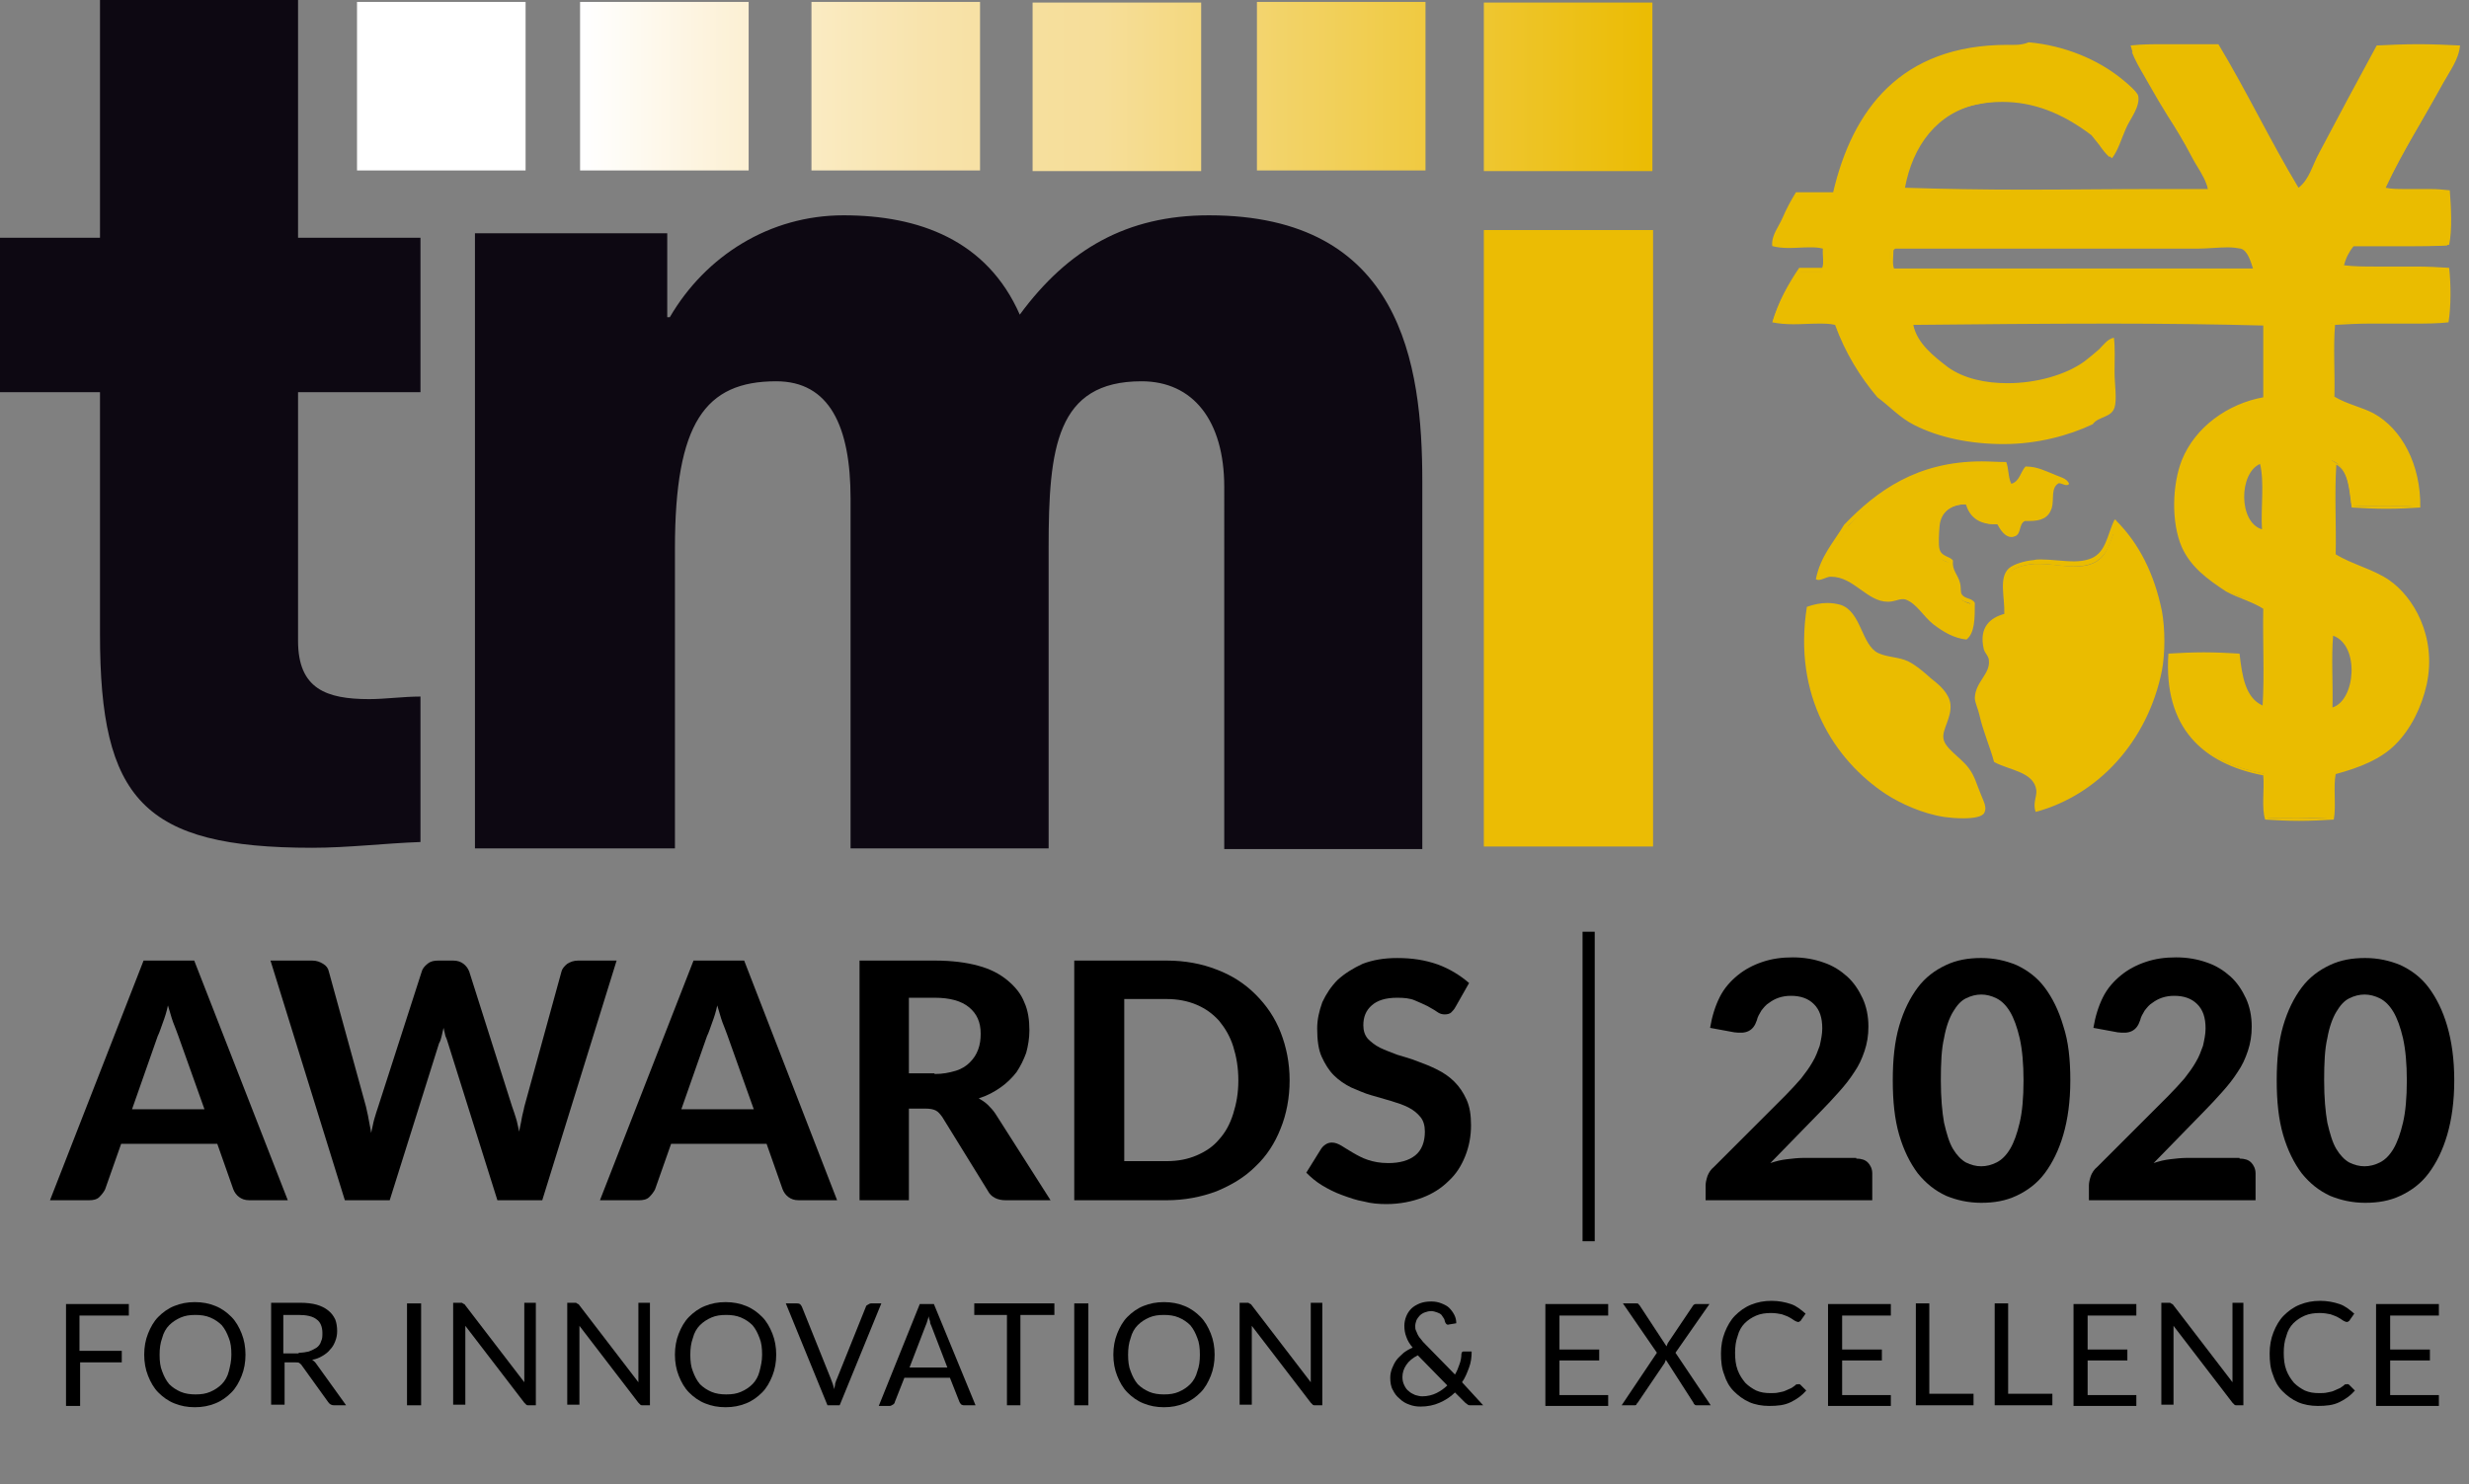
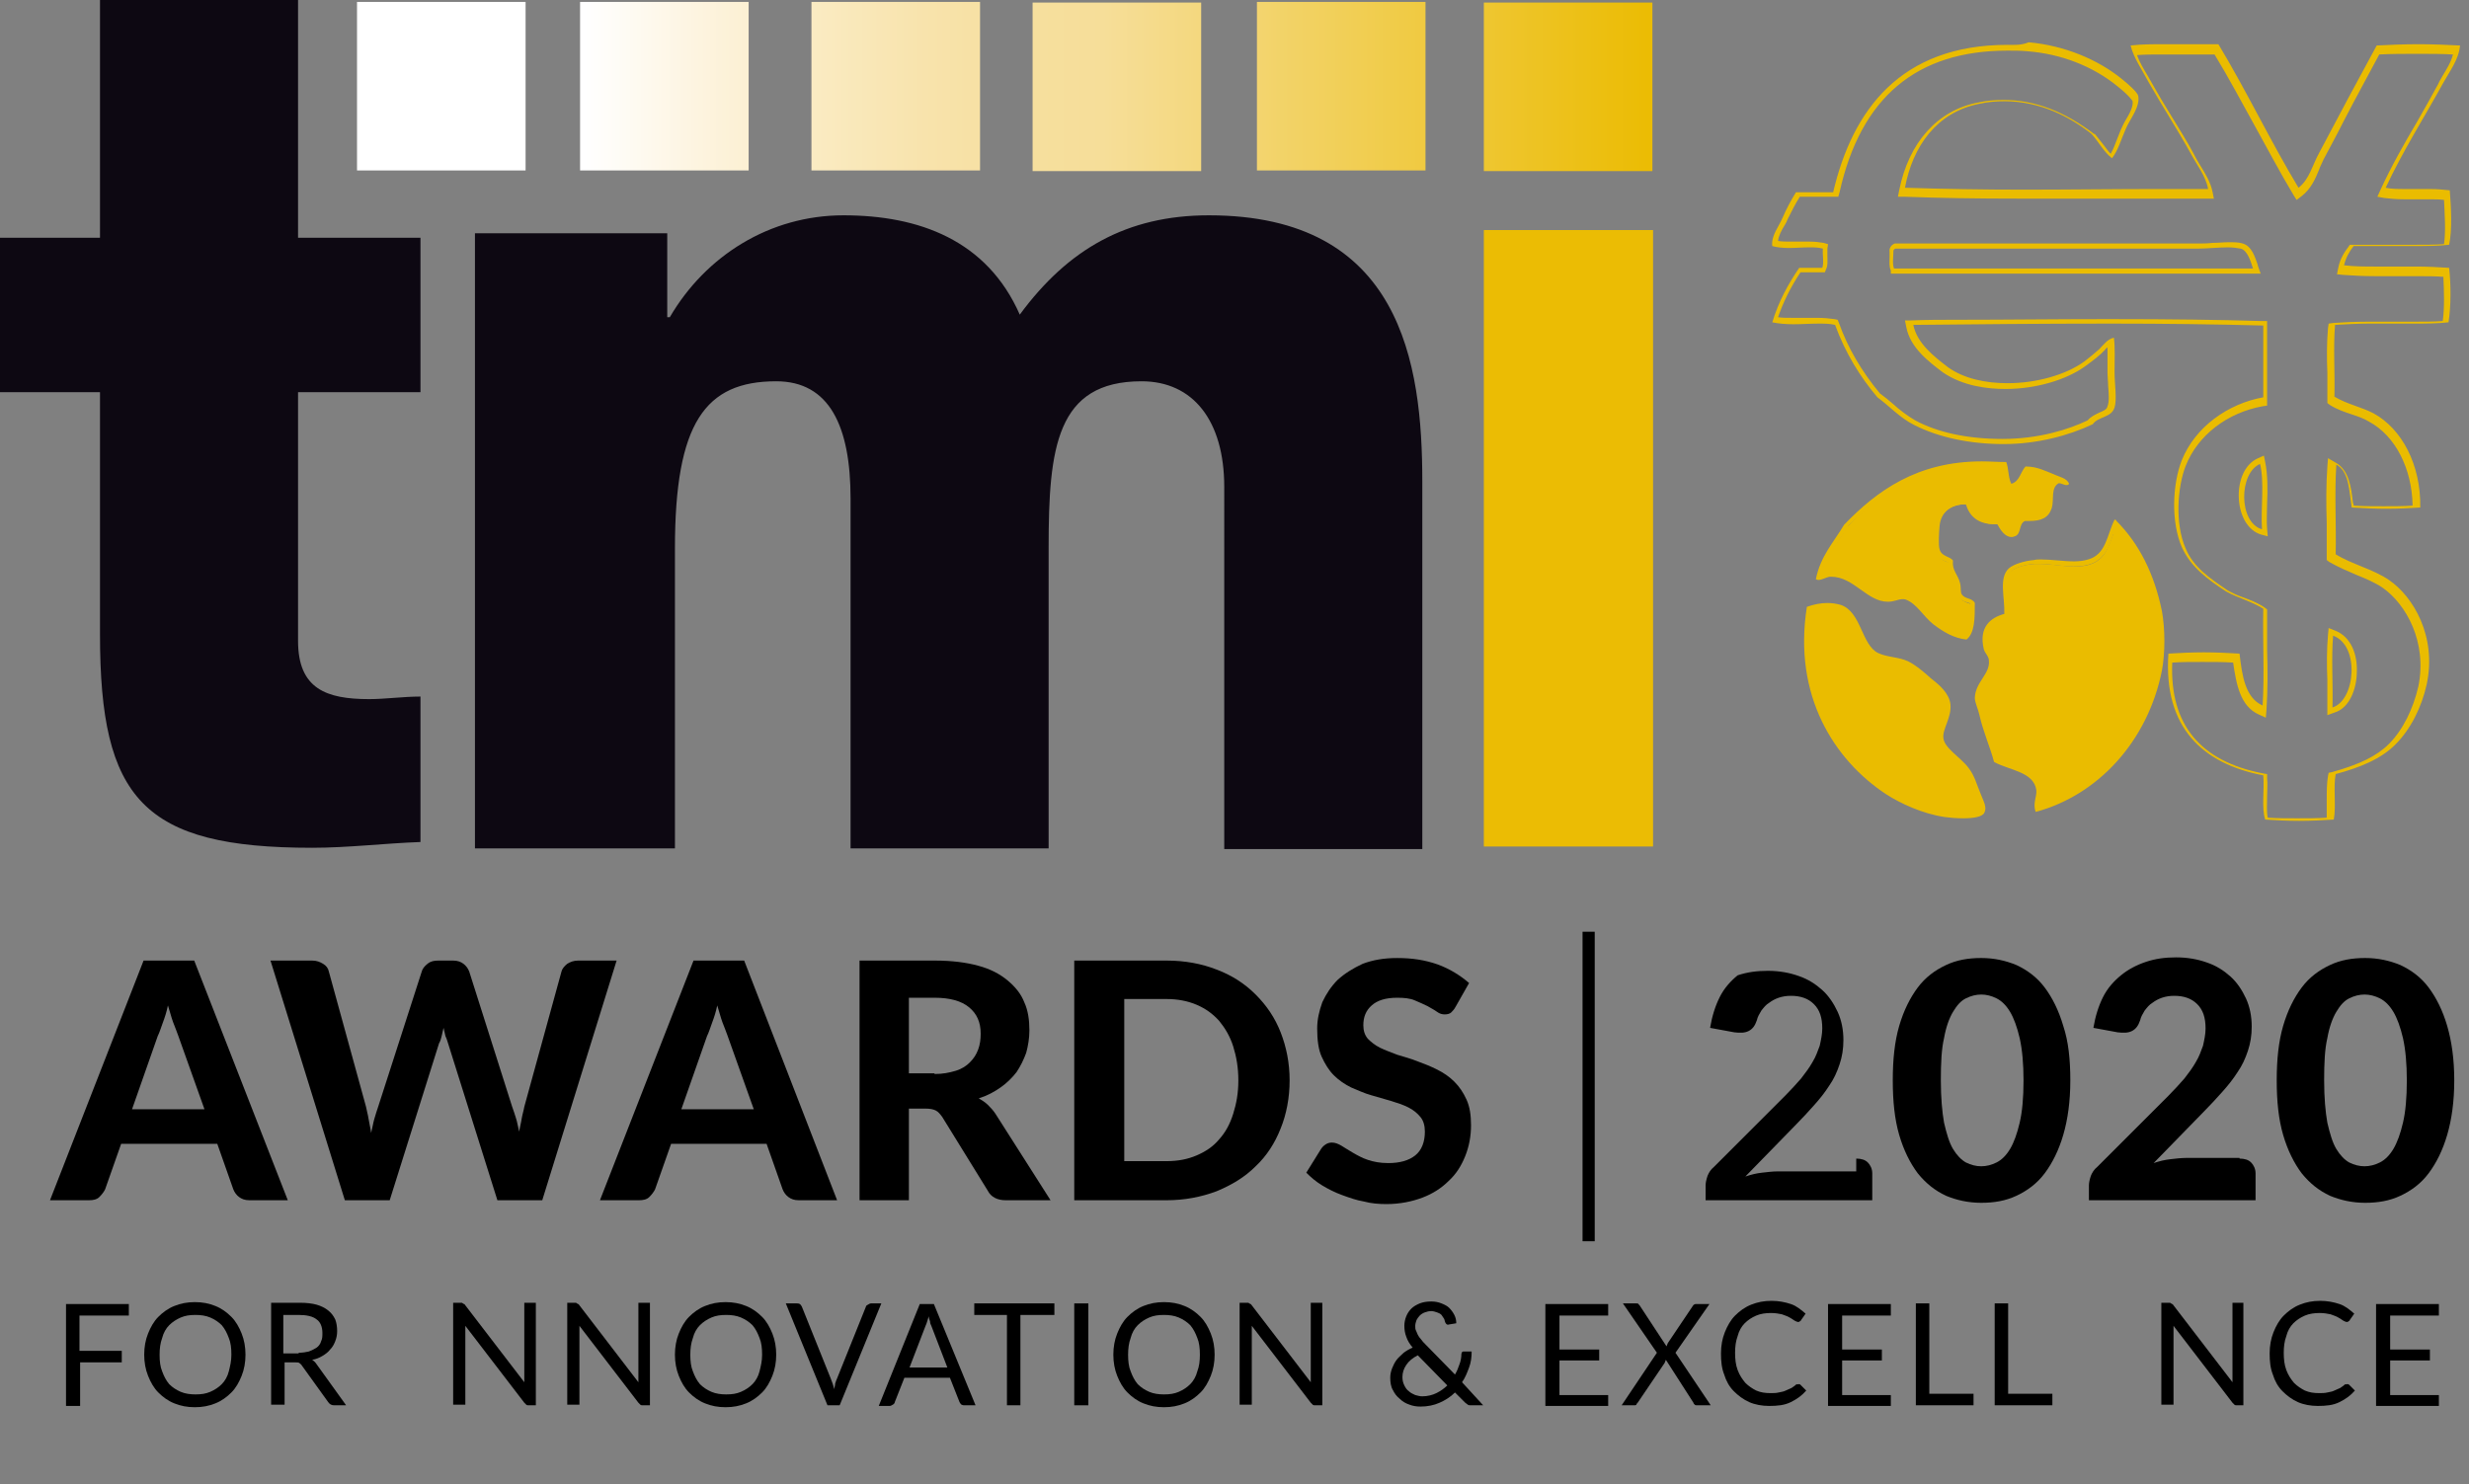
<svg xmlns="http://www.w3.org/2000/svg" version="1.1" id="Layer_1" x="0px" y="0px" viewBox="0 0 385.2 231.6" style="enable-background:new 0 0 385.2 231.6;" xml:space="preserve">
  <rect x="0" y="0" width="385.2" height="231.6" fill="#808080" stroke="none" />
  <style type="text/css">
	.st0{fill:#0D0812;}
	.st1{fill:#EBBC04;}
	.st2{fill:url(#SVGID_1_);}
	.st3{fill:url(#SVGID_2_);}
	.st4{fill:url(#SVGID_3_);}
	.st5{fill:url(#SVGID_4_);}
	.st6{fill:url(#SVGID_5_);}
	.st7{fill:#FFFFFF;}
	.st8{fill:#EABC00;}
</style>
  <g>
    <g>
      <path class="st0" d="M74.1,36.4h30v13.1h0.4c5.6-9.6,15.6-15.9,27.1-15.9c11.8,0,22.4,3.9,27.5,15.5c7.5-10.2,16.7-15.5,29.5-15.5    c30,0,33.3,23.1,33.3,41.5v57.4h-30.9V76c0-10.4-4.9-16.5-12.9-16.5c-13.3,0-14.5,10.4-14.5,25.9v47h-30.9V77.8    c0-11.3-3.3-18.3-11.6-18.3c-11.1,0-15.8,6.5-15.8,26.1v46.8H74.1V36.4z" />
      <g>
        <rect x="231.5" y="35.9" class="st1" width="26.4" height="96.2" />
      </g>
      <g>
        <g>
          <linearGradient id="SVGID_1_" gradientUnits="userSpaceOnUse" x1="541.264" y1="13.28" x2="607.922" y2="13.28" gradientTransform="matrix(2.5 0 0 2.5 -1262.865 -19.688)">
            <stop offset="5.650000e-03" style="stop-color:#FFFFFF" />
            <stop offset="0.11" style="stop-color:#FDF4E0" />
            <stop offset="0.22" style="stop-color:#FAEBC2" />
            <stop offset="0.324" style="stop-color:#F8E3AC" />
            <stop offset="0.417" style="stop-color:#F6DF9E" />
            <stop offset="0.491" style="stop-color:#F6DE99" />
            <stop offset="1" style="stop-color:#EBBC04" />
          </linearGradient>
          <rect x="196.1" y="0.3" class="st2" width="26.3" height="26.3" />
        </g>
        <g>
          <linearGradient id="SVGID_2_" gradientUnits="userSpaceOnUse" x1="541.264" y1="13.307" x2="607.923" y2="13.307" gradientTransform="matrix(2.5 0 0 2.5 -1262.865 -19.688)">
            <stop offset="5.650000e-03" style="stop-color:#FFFFFF" />
            <stop offset="0.11" style="stop-color:#FDF4E0" />
            <stop offset="0.22" style="stop-color:#FAEBC2" />
            <stop offset="0.324" style="stop-color:#F8E3AC" />
            <stop offset="0.417" style="stop-color:#F6DF9E" />
            <stop offset="0.491" style="stop-color:#F6DE99" />
            <stop offset="1" style="stop-color:#EBBC04" />
          </linearGradient>
          <rect x="161.1" y="0.4" class="st3" width="26.3" height="26.3" />
        </g>
        <g>
          <linearGradient id="SVGID_3_" gradientUnits="userSpaceOnUse" x1="541.264" y1="13.307" x2="607.923" y2="13.307" gradientTransform="matrix(2.5 0 0 2.5 -1262.865 -19.688)">
            <stop offset="5.650000e-03" style="stop-color:#FFFFFF" />
            <stop offset="0.11" style="stop-color:#FDF4E0" />
            <stop offset="0.22" style="stop-color:#FAEBC2" />
            <stop offset="0.324" style="stop-color:#F8E3AC" />
            <stop offset="0.417" style="stop-color:#F6DF9E" />
            <stop offset="0.491" style="stop-color:#F6DE99" />
            <stop offset="1" style="stop-color:#EBBC04" />
          </linearGradient>
          <rect x="231.5" y="0.4" class="st4" width="26.3" height="26.3" />
        </g>
        <g>
          <linearGradient id="SVGID_4_" gradientUnits="userSpaceOnUse" x1="541.264" y1="13.283" x2="607.923" y2="13.283" gradientTransform="matrix(2.5 0 0 2.5 -1262.865 -19.688)">
            <stop offset="5.650000e-03" style="stop-color:#FFFFFF" />
            <stop offset="0.11" style="stop-color:#FDF4E0" />
            <stop offset="0.22" style="stop-color:#FAEBC2" />
            <stop offset="0.324" style="stop-color:#F8E3AC" />
            <stop offset="0.417" style="stop-color:#F6DF9E" />
            <stop offset="0.491" style="stop-color:#F6DE99" />
            <stop offset="1" style="stop-color:#EBBC04" />
          </linearGradient>
          <rect x="126.6" y="0.3" class="st5" width="26.3" height="26.3" />
        </g>
        <g>
          <linearGradient id="SVGID_5_" gradientUnits="userSpaceOnUse" x1="541.265" y1="13.283" x2="607.923" y2="13.283" gradientTransform="matrix(2.5 0 0 2.5 -1262.865 -19.688)">
            <stop offset="5.650000e-03" style="stop-color:#FFFFFF" />
            <stop offset="0.11" style="stop-color:#FDF4E0" />
            <stop offset="0.22" style="stop-color:#FAEBC2" />
            <stop offset="0.324" style="stop-color:#F8E3AC" />
            <stop offset="0.417" style="stop-color:#F6DF9E" />
            <stop offset="0.491" style="stop-color:#F6DE99" />
            <stop offset="1" style="stop-color:#EBBC04" />
          </linearGradient>
          <rect x="90.5" y="0.3" class="st6" width="26.3" height="26.3" />
        </g>
      </g>
      <g>
        <rect x="55.7" y="0.3" class="st7" width="26.3" height="26.3" />
      </g>
      <path class="st0" d="M65.6,61.2H46.5V100c0,7.5,4.4,9.1,11.1,9.1c2.5,0,5.3-0.4,8-0.4v22.7c-5.6,0.2-11.3,0.9-16.9,0.9    c-26.4,0-33.1-7.6-33.1-33.3V61.2H0V37.1h15.6V0h30.9v37.1h19.1V61.2z" />
    </g>
    <g>
      <path d="M44.9,187.3h-6c-0.7,0-1.2-0.2-1.6-0.5c-0.4-0.3-0.7-0.7-0.9-1.2l-2.5-7.1H18.9l-2.5,7.1c-0.2,0.4-0.5,0.8-0.9,1.2    c-0.4,0.4-1,0.5-1.6,0.5H7.8l14.6-37.4h7.9L44.9,187.3z M31.9,173.1l-4.1-11.5c-0.2-0.6-0.5-1.3-0.8-2.1c-0.3-0.8-0.5-1.7-0.8-2.6    c-0.2,1-0.5,1.9-0.8,2.7c-0.3,0.8-0.5,1.5-0.8,2.1l-4,11.4H31.9z" />
      <path d="M96.2,149.9l-11.6,37.4h-7l-7.7-24.5c-0.1-0.3-0.2-0.7-0.4-1.1c-0.1-0.4-0.2-0.9-0.3-1.3c-0.1,0.5-0.2,0.9-0.3,1.3    c-0.1,0.4-0.2,0.8-0.4,1.1l-7.7,24.5h-7l-11.6-37.4h6.5c0.7,0,1.2,0.2,1.7,0.5c0.5,0.3,0.8,0.7,0.9,1.2l5.8,21.1    c0.1,0.6,0.3,1.2,0.4,1.9c0.1,0.7,0.3,1.4,0.4,2.2c0.2-0.8,0.3-1.5,0.5-2.2c0.2-0.7,0.4-1.3,0.6-1.9l6.8-21.1    c0.1-0.4,0.4-0.8,0.9-1.2c0.5-0.4,1-0.5,1.7-0.5h2.3c0.7,0,1.2,0.2,1.6,0.5c0.4,0.3,0.7,0.7,0.9,1.2l6.7,21.1    c0.2,0.6,0.4,1.1,0.6,1.8c0.2,0.6,0.3,1.3,0.5,2.1c0.1-0.7,0.3-1.4,0.4-2.1c0.1-0.6,0.3-1.2,0.4-1.8l5.8-21.1    c0.1-0.4,0.4-0.8,0.9-1.2c0.5-0.3,1-0.5,1.7-0.5H96.2z" />
      <path d="M130.6,187.3h-6c-0.7,0-1.2-0.2-1.6-0.5c-0.4-0.3-0.7-0.7-0.9-1.2l-2.5-7.1h-14.9l-2.5,7.1c-0.2,0.4-0.5,0.8-0.9,1.2    c-0.4,0.4-1,0.5-1.6,0.5h-6.1l14.6-37.4h7.9L130.6,187.3z M117.6,173.1l-4.1-11.5c-0.2-0.6-0.5-1.3-0.8-2.1    c-0.3-0.8-0.5-1.7-0.8-2.6c-0.2,1-0.5,1.9-0.8,2.7c-0.3,0.8-0.5,1.5-0.8,2.1l-4,11.4H117.6z" />
      <path d="M163.9,187.3h-7c-1.3,0-2.3-0.5-2.8-1.5l-7.1-11.5c-0.3-0.4-0.6-0.8-1-1c-0.4-0.2-0.9-0.3-1.6-0.3h-2.6v14.3h-7.7v-37.4    h11.8c2.6,0,4.9,0.3,6.7,0.8c1.9,0.5,3.4,1.3,4.6,2.3c1.2,1,2.1,2.1,2.6,3.4c0.6,1.3,0.8,2.8,0.8,4.4c0,1.2-0.2,2.4-0.5,3.5    c-0.4,1.1-0.9,2.1-1.5,3c-0.7,0.9-1.5,1.7-2.5,2.4s-2.1,1.3-3.4,1.7c0.5,0.3,1,0.6,1.4,1c0.4,0.4,0.8,0.8,1.2,1.4L163.9,187.3z     M145.8,167.6c1.3,0,2.3-0.2,3.3-0.5s1.7-0.8,2.2-1.3c0.6-0.6,1-1.2,1.3-2c0.3-0.8,0.4-1.6,0.4-2.5c0-1.8-0.6-3.1-1.8-4.1    c-1.2-1-3-1.5-5.4-1.5h-4v11.8H145.8z" />
      <path d="M201.2,168.6c0,2.7-0.5,5.3-1.4,7.5c-0.9,2.3-2.2,4.3-3.9,5.9c-1.7,1.7-3.7,2.9-6.1,3.9c-2.4,0.9-5,1.4-7.8,1.4h-14.4    v-37.4H182c2.9,0,5.5,0.5,7.8,1.4c2.4,0.9,4.4,2.2,6.1,3.9c1.7,1.7,3,3.6,3.9,5.9S201.2,165.9,201.2,168.6z M193.2,168.6    c0-2-0.3-3.7-0.8-5.3s-1.3-2.9-2.2-4c-1-1.1-2.1-1.9-3.5-2.5c-1.4-0.6-3-0.9-4.7-0.9h-6.6v25.3h6.6c1.8,0,3.3-0.3,4.7-0.9    c1.4-0.6,2.6-1.4,3.5-2.5c1-1.1,1.7-2.4,2.2-4S193.2,170.6,193.2,168.6z" />
      <path d="M227.1,157.1c-0.2,0.4-0.5,0.7-0.7,0.9c-0.2,0.2-0.6,0.3-1,0.3c-0.4,0-0.8-0.1-1.2-0.4c-0.4-0.3-1-0.6-1.5-0.9    c-0.6-0.3-1.3-0.6-2-0.9s-1.6-0.4-2.7-0.4c-1.8,0-3.1,0.4-4,1.2s-1.3,1.8-1.3,3.1c0,0.8,0.2,1.5,0.7,2.1c0.5,0.5,1.1,1,1.9,1.4    s1.7,0.7,2.7,1.1c1,0.3,2.1,0.6,3.1,1c1.1,0.4,2.1,0.8,3.1,1.3s1.9,1.1,2.7,1.9c0.8,0.8,1.4,1.7,1.9,2.8c0.5,1.1,0.7,2.4,0.7,4    c0,1.7-0.3,3.3-0.9,4.8c-0.6,1.5-1.4,2.8-2.6,3.9c-1.1,1.1-2.5,2-4.1,2.6c-1.6,0.6-3.5,1-5.6,1c-1.2,0-2.4-0.1-3.5-0.4    c-1.2-0.2-2.3-0.6-3.4-1c-1.1-0.4-2.1-0.9-3.1-1.5c-1-0.6-1.8-1.3-2.5-2l2.3-3.7c0.2-0.3,0.4-0.5,0.7-0.7c0.3-0.2,0.6-0.3,1-0.3    c0.5,0,1,0.2,1.5,0.5c0.5,0.3,1.1,0.7,1.8,1.1c0.7,0.4,1.4,0.8,2.3,1.1c0.9,0.3,1.9,0.5,3.2,0.5c1.8,0,3.2-0.4,4.2-1.2    c1-0.8,1.5-2.1,1.5-3.7c0-0.9-0.2-1.7-0.7-2.3s-1.1-1.1-1.9-1.5s-1.7-0.7-2.7-1c-1-0.3-2.1-0.6-3.1-0.9c-1.1-0.3-2.1-0.8-3.1-1.2    c-1-0.5-1.9-1.1-2.7-1.9c-0.8-0.8-1.4-1.8-1.9-2.9s-0.7-2.6-0.7-4.4c0-1.4,0.3-2.7,0.8-4.1c0.6-1.3,1.4-2.5,2.4-3.5    c1.1-1,2.4-1.8,3.9-2.5c1.6-0.6,3.3-0.9,5.4-0.9c2.3,0,4.3,0.3,6.3,1c1.9,0.7,3.5,1.7,4.9,2.9L227.1,157.1z" />
      <path d="M246.9,145.4h1.9v48.3h-1.9V145.4z" />
-       <path d="M289.6,180.8c0.8,0,1.4,0.2,1.8,0.6c0.4,0.4,0.7,1,0.7,1.7v4.2h-26V185c0-0.4,0.1-0.9,0.3-1.5c0.2-0.5,0.5-1,1-1.4    l11.1-11.1c0.9-0.9,1.8-1.9,2.5-2.7c0.7-0.9,1.3-1.7,1.8-2.6c0.5-0.8,0.8-1.7,1.1-2.5c0.2-0.9,0.4-1.8,0.4-2.7    c0-1.7-0.4-2.9-1.3-3.8c-0.9-0.9-2.1-1.3-3.6-1.3c-0.7,0-1.3,0.1-1.9,0.3c-0.6,0.2-1.1,0.5-1.5,0.8c-0.5,0.3-0.8,0.7-1.2,1.2    c-0.3,0.5-0.6,1-0.7,1.5c-0.3,0.9-0.7,1.4-1.3,1.7s-1.3,0.3-2.2,0.2l-3.8-0.7c0.3-1.8,0.8-3.4,1.5-4.8s1.7-2.5,2.8-3.4    c1.1-0.9,2.4-1.6,3.9-2.1c1.5-0.5,3-0.7,4.7-0.7c1.8,0,3.4,0.3,4.8,0.8c1.5,0.5,2.7,1.3,3.7,2.2c1,0.9,1.8,2.1,2.4,3.4    c0.6,1.3,0.9,2.8,0.9,4.4c0,1.4-0.2,2.6-0.6,3.8c-0.4,1.2-0.9,2.3-1.6,3.3c-0.7,1.1-1.5,2.1-2.4,3.1c-0.9,1-1.8,2-2.8,3l-7.9,8.1    c0.9-0.3,1.7-0.5,2.6-0.6c0.9-0.1,1.7-0.2,2.4-0.2H289.6z" />
+       <path d="M289.6,180.8c0.8,0,1.4,0.2,1.8,0.6c0.4,0.4,0.7,1,0.7,1.7v4.2h-26V185c0-0.4,0.1-0.9,0.3-1.5c0.2-0.5,0.5-1,1-1.4    l11.1-11.1c0.9-0.9,1.8-1.9,2.5-2.7c0.7-0.9,1.3-1.7,1.8-2.6c0.5-0.8,0.8-1.7,1.1-2.5c0.2-0.9,0.4-1.8,0.4-2.7    c0-1.7-0.4-2.9-1.3-3.8c-0.9-0.9-2.1-1.3-3.6-1.3c-0.7,0-1.3,0.1-1.9,0.3c-0.6,0.2-1.1,0.5-1.5,0.8c-0.5,0.3-0.8,0.7-1.2,1.2    c-0.3,0.5-0.6,1-0.7,1.5c-0.3,0.9-0.7,1.4-1.3,1.7s-1.3,0.3-2.2,0.2l-3.8-0.7c0.3-1.8,0.8-3.4,1.5-4.8s1.7-2.5,2.8-3.4    c1.5-0.5,3-0.7,4.7-0.7c1.8,0,3.4,0.3,4.8,0.8c1.5,0.5,2.7,1.3,3.7,2.2c1,0.9,1.8,2.1,2.4,3.4    c0.6,1.3,0.9,2.8,0.9,4.4c0,1.4-0.2,2.6-0.6,3.8c-0.4,1.2-0.9,2.3-1.6,3.3c-0.7,1.1-1.5,2.1-2.4,3.1c-0.9,1-1.8,2-2.8,3l-7.9,8.1    c0.9-0.3,1.7-0.5,2.6-0.6c0.9-0.1,1.7-0.2,2.4-0.2H289.6z" />
      <path d="M323,168.6c0,3.3-0.4,6.1-1.1,8.5c-0.7,2.4-1.7,4.4-2.9,6c-1.2,1.6-2.7,2.7-4.4,3.5c-1.7,0.8-3.5,1.1-5.5,1.1    s-3.8-0.4-5.5-1.1c-1.7-0.8-3.1-1.9-4.4-3.5c-1.2-1.6-2.2-3.6-2.9-6c-0.7-2.4-1-5.2-1-8.5c0-3.3,0.3-6.1,1-8.5    c0.7-2.4,1.7-4.4,2.9-6c1.2-1.6,2.7-2.7,4.4-3.5c1.7-0.8,3.5-1.1,5.5-1.1s3.8,0.4,5.5,1.1c1.7,0.8,3.2,1.9,4.4,3.5    c1.2,1.6,2.2,3.6,2.9,6C322.7,162.5,323,165.3,323,168.6z M315.7,168.6c0-2.6-0.2-4.8-0.6-6.6c-0.4-1.7-0.9-3.1-1.5-4.1    c-0.6-1-1.3-1.7-2.1-2.1s-1.6-0.6-2.4-0.6s-1.6,0.2-2.4,0.6c-0.8,0.4-1.4,1.1-2,2.1c-0.6,1-1.1,2.4-1.4,4.1    c-0.4,1.7-0.5,3.9-0.5,6.6c0,2.7,0.2,4.9,0.5,6.6c0.4,1.7,0.8,3.1,1.4,4.1c0.6,1,1.3,1.7,2,2.1c0.8,0.4,1.6,0.6,2.4,0.6    s1.6-0.2,2.4-0.6c0.8-0.4,1.5-1.1,2.1-2.1c0.6-1,1.1-2.4,1.5-4.1C315.5,173.5,315.7,171.3,315.7,168.6z" />
      <path d="M349.4,180.8c0.8,0,1.4,0.2,1.8,0.6c0.4,0.4,0.7,1,0.7,1.7v4.2h-26V185c0-0.4,0.1-0.9,0.3-1.5c0.2-0.5,0.5-1,1-1.4    l11.1-11.1c0.9-0.9,1.8-1.9,2.5-2.7c0.7-0.9,1.3-1.7,1.8-2.6c0.5-0.8,0.8-1.7,1.1-2.5c0.2-0.9,0.4-1.8,0.4-2.7    c0-1.7-0.4-2.9-1.3-3.8c-0.9-0.9-2.1-1.3-3.6-1.3c-0.7,0-1.3,0.1-1.9,0.3c-0.6,0.2-1.1,0.5-1.5,0.8c-0.5,0.3-0.8,0.7-1.2,1.2    c-0.3,0.5-0.6,1-0.7,1.5c-0.3,0.9-0.7,1.4-1.3,1.7s-1.3,0.3-2.2,0.2l-3.8-0.7c0.3-1.8,0.8-3.4,1.5-4.8s1.7-2.5,2.8-3.4    c1.1-0.9,2.4-1.6,3.9-2.1c1.5-0.5,3-0.7,4.7-0.7c1.8,0,3.4,0.3,4.8,0.8c1.5,0.5,2.7,1.3,3.7,2.2c1,0.9,1.8,2.1,2.4,3.4    c0.6,1.3,0.9,2.8,0.9,4.4c0,1.4-0.2,2.6-0.6,3.8c-0.4,1.2-0.9,2.3-1.6,3.3c-0.7,1.1-1.5,2.1-2.4,3.1c-0.9,1-1.8,2-2.8,3l-7.9,8.1    c0.9-0.3,1.7-0.5,2.6-0.6c0.9-0.1,1.7-0.2,2.4-0.2H349.4z" />
      <path d="M382.9,168.6c0,3.3-0.4,6.1-1.1,8.5c-0.7,2.4-1.7,4.4-2.9,6c-1.2,1.6-2.7,2.7-4.4,3.5c-1.7,0.8-3.5,1.1-5.5,1.1    s-3.8-0.4-5.5-1.1c-1.7-0.8-3.1-1.9-4.4-3.5c-1.2-1.6-2.2-3.6-2.9-6c-0.7-2.4-1-5.2-1-8.5c0-3.3,0.3-6.1,1-8.5    c0.7-2.4,1.7-4.4,2.9-6c1.2-1.6,2.7-2.7,4.4-3.5c1.7-0.8,3.5-1.1,5.5-1.1s3.8,0.4,5.5,1.1c1.7,0.8,3.2,1.9,4.4,3.5    c1.2,1.6,2.2,3.6,2.9,6C382.5,162.5,382.9,165.3,382.9,168.6z M375.5,168.6c0-2.6-0.2-4.8-0.6-6.6c-0.4-1.7-0.9-3.1-1.5-4.1    c-0.6-1-1.3-1.7-2.1-2.1s-1.6-0.6-2.4-0.6s-1.6,0.2-2.4,0.6c-0.8,0.4-1.4,1.1-2,2.1c-0.6,1-1.1,2.4-1.4,4.1    c-0.4,1.7-0.5,3.9-0.5,6.6c0,2.7,0.2,4.9,0.5,6.6c0.4,1.7,0.8,3.1,1.4,4.1c0.6,1,1.3,1.7,2,2.1c0.8,0.4,1.6,0.6,2.4,0.6    s1.6-0.2,2.4-0.6c0.8-0.4,1.5-1.1,2.1-2.1c0.6-1,1.1-2.4,1.5-4.1C375.3,173.5,375.5,171.3,375.5,168.6z" />
      <path d="M12.4,205.2v5.6H19v1.8h-6.5v6.8h-2.2v-15.9h9.8v1.8H12.4z" />
      <path d="M38.3,211.4c0,1.2-0.2,2.3-0.6,3.3c-0.4,1-0.9,1.9-1.6,2.6c-0.7,0.7-1.5,1.3-2.5,1.7c-1,0.4-2,0.6-3.2,0.6    s-2.2-0.2-3.2-0.6c-1-0.4-1.8-1-2.5-1.7c-0.7-0.7-1.2-1.6-1.6-2.6c-0.4-1-0.6-2.1-0.6-3.3s0.2-2.3,0.6-3.3s0.9-1.9,1.6-2.6    c0.7-0.7,1.5-1.3,2.5-1.7s2-0.6,3.2-0.6s2.2,0.2,3.2,0.6c1,0.4,1.8,1,2.5,1.7c0.7,0.7,1.2,1.6,1.6,2.6S38.3,210.2,38.3,211.4z     M36.1,211.4c0-1-0.1-1.9-0.4-2.6c-0.3-0.8-0.6-1.4-1.1-2c-0.5-0.5-1.1-0.9-1.8-1.2c-0.7-0.3-1.5-0.4-2.3-0.4    c-0.9,0-1.6,0.1-2.3,0.4c-0.7,0.3-1.3,0.7-1.8,1.2c-0.5,0.5-0.9,1.2-1.1,2c-0.3,0.8-0.4,1.7-0.4,2.6c0,1,0.1,1.9,0.4,2.6    c0.3,0.8,0.6,1.4,1.1,2c0.5,0.5,1.1,0.9,1.8,1.2c0.7,0.3,1.5,0.4,2.3,0.4c0.9,0,1.6-0.1,2.3-0.4c0.7-0.3,1.3-0.7,1.8-1.2    c0.5-0.5,0.9-1.2,1.1-2C35.9,213.2,36.1,212.4,36.1,211.4z" />
      <path d="M54,219.3h-1.9c-0.4,0-0.7-0.2-0.9-0.5l-4.1-5.7c-0.1-0.2-0.3-0.3-0.4-0.4c-0.1-0.1-0.4-0.1-0.7-0.1h-1.6v6.6h-2.1v-15.9    h4.5c1,0,1.9,0.1,2.6,0.3c0.7,0.2,1.3,0.5,1.8,0.9c0.5,0.4,0.8,0.8,1.1,1.4c0.2,0.5,0.3,1.2,0.3,1.8c0,0.6-0.1,1.1-0.3,1.6    c-0.2,0.5-0.4,0.9-0.8,1.3c-0.3,0.4-0.7,0.7-1.2,1c-0.5,0.3-1,0.5-1.6,0.6c0.3,0.2,0.5,0.4,0.7,0.7L54,219.3z M46.6,211.1    c0.6,0,1.2-0.1,1.6-0.2c0.5-0.2,0.9-0.4,1.2-0.6s0.6-0.6,0.7-1c0.2-0.4,0.2-0.8,0.2-1.3c0-0.9-0.3-1.7-0.9-2.1    c-0.6-0.5-1.6-0.7-2.8-0.7h-2.4v6H46.6z" />
-       <path d="M65.7,219.3h-2.2v-15.9h2.2V219.3z" />
      <path d="M83.6,203.4v15.9h-1.1c-0.2,0-0.3,0-0.4-0.1c-0.1-0.1-0.2-0.2-0.3-0.3l-9.2-12c0,0.2,0,0.4,0,0.5c0,0.2,0,0.3,0,0.5v11.3    h-1.9v-15.9h1.1c0.1,0,0.2,0,0.2,0c0.1,0,0.1,0,0.2,0.1c0.1,0,0.1,0.1,0.2,0.1c0.1,0,0.1,0.1,0.2,0.2l9.2,12c0-0.2,0-0.4,0-0.6    c0-0.2,0-0.4,0-0.5v-11.3H83.6z" />
      <path d="M101.4,203.4v15.9h-1.1c-0.2,0-0.3,0-0.4-0.1c-0.1-0.1-0.2-0.2-0.3-0.3l-9.2-12c0,0.2,0,0.4,0,0.5c0,0.2,0,0.3,0,0.5v11.3    h-1.9v-15.9h1.1c0.1,0,0.2,0,0.2,0c0.1,0,0.1,0,0.2,0.1c0.1,0,0.1,0.1,0.2,0.1c0.1,0,0.1,0.1,0.2,0.2l9.2,12c0-0.2,0-0.4,0-0.6    c0-0.2,0-0.4,0-0.5v-11.3H101.4z" />
      <path d="M121.1,211.4c0,1.2-0.2,2.3-0.6,3.3c-0.4,1-0.9,1.9-1.6,2.6c-0.7,0.7-1.5,1.3-2.5,1.7c-1,0.4-2,0.6-3.2,0.6    s-2.2-0.2-3.2-0.6c-1-0.4-1.8-1-2.5-1.7c-0.7-0.7-1.2-1.6-1.6-2.6c-0.4-1-0.6-2.1-0.6-3.3s0.2-2.3,0.6-3.3s0.9-1.9,1.6-2.6    c0.7-0.7,1.5-1.3,2.5-1.7s2-0.6,3.2-0.6s2.2,0.2,3.2,0.6c1,0.4,1.8,1,2.5,1.7c0.7,0.7,1.2,1.6,1.6,2.6S121.1,210.2,121.1,211.4z     M118.9,211.4c0-1-0.1-1.9-0.4-2.6c-0.3-0.8-0.6-1.4-1.1-2c-0.5-0.5-1.1-0.9-1.8-1.2c-0.7-0.3-1.5-0.4-2.3-0.4    c-0.9,0-1.6,0.1-2.3,0.4c-0.7,0.3-1.3,0.7-1.8,1.2c-0.5,0.5-0.9,1.2-1.1,2c-0.3,0.8-0.4,1.7-0.4,2.6c0,1,0.1,1.9,0.4,2.6    c0.3,0.8,0.6,1.4,1.1,2c0.5,0.5,1.1,0.9,1.8,1.2c0.7,0.3,1.5,0.4,2.3,0.4c0.9,0,1.6-0.1,2.3-0.4c0.7-0.3,1.3-0.7,1.8-1.2    c0.5-0.5,0.9-1.2,1.1-2C118.7,213.2,118.9,212.4,118.9,211.4z" />
      <path d="M137.5,203.4l-6.5,15.9h-1.9l-6.5-15.9h1.7c0.2,0,0.3,0,0.5,0.1c0.1,0.1,0.2,0.2,0.3,0.4l4.5,11.2    c0.1,0.3,0.2,0.5,0.3,0.8c0.1,0.3,0.2,0.6,0.2,0.9c0.1-0.3,0.2-0.6,0.2-0.9c0.1-0.3,0.2-0.6,0.3-0.8l4.5-11.2    c0-0.1,0.1-0.2,0.3-0.3s0.3-0.2,0.5-0.2H137.5z" />
      <path d="M152.2,219.3h-1.7c-0.2,0-0.3,0-0.5-0.1c-0.1-0.1-0.2-0.2-0.3-0.4l-1.5-3.8h-7.1l-1.5,3.8c0,0.1-0.1,0.3-0.3,0.4    s-0.3,0.2-0.5,0.2h-1.7l6.4-15.9h2.2L152.2,219.3z M147.8,213.4l-2.5-6.5c-0.1-0.2-0.2-0.4-0.2-0.7c-0.1-0.3-0.2-0.5-0.2-0.8    c-0.2,0.6-0.3,1.1-0.5,1.5l-2.5,6.5H147.8z" />
      <path d="M164.4,205.2h-5.2v14.1h-2.1v-14.1H152v-1.8h12.5V205.2z" />
      <path d="M169.8,219.3h-2.2v-15.9h2.2V219.3z" />
      <path d="M189.5,211.4c0,1.2-0.2,2.3-0.6,3.3c-0.4,1-0.9,1.9-1.6,2.6c-0.7,0.7-1.5,1.3-2.5,1.7c-1,0.4-2,0.6-3.2,0.6    s-2.2-0.2-3.2-0.6c-1-0.4-1.8-1-2.5-1.7c-0.7-0.7-1.2-1.6-1.6-2.6c-0.4-1-0.6-2.1-0.6-3.3s0.2-2.3,0.6-3.3s0.9-1.9,1.6-2.6    c0.7-0.7,1.5-1.3,2.5-1.7s2-0.6,3.2-0.6s2.2,0.2,3.2,0.6c1,0.4,1.8,1,2.5,1.7c0.7,0.7,1.2,1.6,1.6,2.6S189.5,210.2,189.5,211.4z     M187.2,211.4c0-1-0.1-1.9-0.4-2.6c-0.3-0.8-0.6-1.4-1.1-2c-0.5-0.5-1.1-0.9-1.8-1.2c-0.7-0.3-1.5-0.4-2.3-0.4    c-0.9,0-1.6,0.1-2.3,0.4c-0.7,0.3-1.3,0.7-1.8,1.2c-0.5,0.5-0.9,1.2-1.1,2c-0.3,0.8-0.4,1.7-0.4,2.6c0,1,0.1,1.9,0.4,2.6    c0.3,0.8,0.6,1.4,1.1,2c0.5,0.5,1.1,0.9,1.8,1.2c0.7,0.3,1.5,0.4,2.3,0.4c0.9,0,1.6-0.1,2.3-0.4c0.7-0.3,1.3-0.7,1.8-1.2    c0.5-0.5,0.9-1.2,1.1-2C187.1,213.2,187.2,212.4,187.2,211.4z" />
      <path d="M206.3,203.4v15.9h-1.1c-0.2,0-0.3,0-0.4-0.1c-0.1-0.1-0.2-0.2-0.3-0.3l-9.2-12c0,0.2,0,0.4,0,0.5c0,0.2,0,0.3,0,0.5v11.3    h-1.9v-15.9h1.1c0.1,0,0.2,0,0.2,0c0.1,0,0.1,0,0.2,0.1c0.1,0,0.1,0.1,0.2,0.1c0.1,0,0.1,0.1,0.2,0.2l9.2,12c0-0.2,0-0.4,0-0.6    c0-0.2,0-0.4,0-0.5v-11.3H206.3z" />
      <path d="M231.4,219.3h-1.9c-0.2,0-0.4,0-0.5-0.1c-0.1-0.1-0.3-0.2-0.4-0.3l-1.6-1.6c-0.7,0.7-1.5,1.2-2.4,1.6    c-0.9,0.4-1.9,0.6-3,0.6c-0.6,0-1.2-0.1-1.7-0.3c-0.6-0.2-1.1-0.5-1.5-0.9c-0.5-0.4-0.8-0.8-1.1-1.4c-0.3-0.5-0.4-1.2-0.4-1.9    c0-0.5,0.1-1,0.3-1.5c0.2-0.5,0.4-0.9,0.7-1.3c0.3-0.4,0.7-0.7,1.1-1.1c0.4-0.3,0.9-0.6,1.4-0.8c-0.5-0.6-0.8-1.1-1-1.7    c-0.2-0.5-0.3-1.1-0.3-1.7c0-0.5,0.1-1,0.3-1.5c0.2-0.5,0.5-0.9,0.8-1.2s0.8-0.6,1.3-0.8c0.5-0.2,1.1-0.3,1.8-0.3    c0.6,0,1.1,0.1,1.6,0.3s0.9,0.4,1.2,0.7c0.3,0.3,0.6,0.7,0.8,1.1c0.2,0.4,0.3,0.8,0.3,1.3l-1.2,0.2c-0.2,0.1-0.4-0.1-0.5-0.3    c-0.1-0.2-0.1-0.4-0.2-0.6s-0.3-0.4-0.4-0.6c-0.2-0.2-0.4-0.3-0.7-0.4c-0.3-0.1-0.6-0.2-0.9-0.2c-0.4,0-0.7,0.1-1,0.2    c-0.3,0.1-0.6,0.3-0.8,0.5s-0.4,0.5-0.5,0.7c-0.1,0.3-0.2,0.6-0.2,0.9c0,0.3,0,0.5,0.1,0.7c0.1,0.2,0.2,0.5,0.3,0.7    c0.1,0.2,0.3,0.5,0.5,0.7c0.2,0.3,0.4,0.5,0.7,0.8l4.6,4.7c0.3-0.5,0.5-1,0.7-1.6c0.2-0.5,0.3-1.1,0.3-1.6c0-0.1,0.1-0.3,0.1-0.3    c0.1-0.1,0.2-0.1,0.3-0.1h1.2c0,0.9-0.1,1.7-0.4,2.5c-0.3,0.8-0.6,1.6-1.1,2.3L231.4,219.3z M221.2,211.5    c-0.8,0.4-1.4,0.9-1.8,1.5s-0.6,1.2-0.6,1.9c0,0.5,0.1,0.9,0.3,1.3c0.2,0.4,0.4,0.7,0.7,0.9c0.3,0.3,0.6,0.4,1,0.6    c0.4,0.1,0.7,0.2,1.1,0.2c0.8,0,1.6-0.2,2.2-0.5s1.2-0.7,1.7-1.2L221.2,211.5z" />
      <path d="M250.9,217.6l0,1.8h-9.8v-15.9h9.8v1.8h-7.6v5.3h6.2v1.7h-6.2v5.4H250.9z" />
      <path d="M266.9,219.3h-2.1c-0.2,0-0.3,0-0.4-0.1c-0.1-0.1-0.2-0.2-0.2-0.3l-4.3-6.7c-0.1,0.2-0.1,0.3-0.2,0.5l-4.2,6.2    c-0.1,0.1-0.2,0.2-0.2,0.3c-0.1,0.1-0.2,0.1-0.3,0.1h-2l5.5-8.2l-5.3-7.7h2.1c0.2,0,0.3,0,0.3,0.1c0.1,0.1,0.1,0.1,0.2,0.2    l4.2,6.4c0.1-0.2,0.1-0.3,0.2-0.5l3.9-5.8c0.1-0.1,0.1-0.2,0.2-0.2c0.1-0.1,0.2-0.1,0.3-0.1h2.1l-5.3,7.6L266.9,219.3z" />
      <path d="M280.6,216c0.1,0,0.2,0,0.3,0.1l0.9,0.9c-0.7,0.8-1.4,1.3-2.4,1.8s-2.1,0.6-3.4,0.6c-1.1,0-2.2-0.2-3.1-0.6    c-0.9-0.4-1.7-1-2.4-1.7c-0.7-0.7-1.2-1.6-1.5-2.6c-0.4-1-0.5-2.1-0.5-3.3c0-1.2,0.2-2.3,0.6-3.3s0.9-1.9,1.6-2.6s1.5-1.3,2.5-1.7    c1-0.4,2-0.6,3.2-0.6c1.1,0,2.1,0.2,3,0.5s1.6,0.9,2.3,1.5l-0.7,1c0,0.1-0.1,0.1-0.2,0.2s-0.2,0.1-0.3,0.1c-0.1,0-0.3-0.1-0.5-0.2    s-0.4-0.3-0.8-0.5c-0.3-0.2-0.7-0.3-1.2-0.5c-0.5-0.1-1-0.2-1.7-0.2c-0.8,0-1.6,0.1-2.3,0.4c-0.7,0.3-1.3,0.7-1.8,1.2    c-0.5,0.5-0.9,1.2-1.1,2c-0.3,0.8-0.4,1.7-0.4,2.6c0,1,0.1,1.9,0.4,2.7c0.3,0.8,0.7,1.4,1.2,2c0.5,0.5,1.1,0.9,1.7,1.2    c0.7,0.3,1.4,0.4,2.2,0.4c0.5,0,0.9,0,1.3-0.1c0.4-0.1,0.7-0.1,1.1-0.3c0.3-0.1,0.6-0.3,0.9-0.4c0.3-0.2,0.6-0.4,0.8-0.6    C280.4,216.1,280.5,216,280.6,216z" />
      <path d="M295,217.6l0,1.8h-9.8v-15.9h9.8v1.8h-7.6v5.3h6.2v1.7h-6.2v5.4H295z" />
      <path d="M307.9,217.5v1.8h-9v-15.9h2.1v14.1H307.9z" />
      <path d="M320.2,217.5v1.8h-9v-15.9h2.1v14.1H320.2z" />
-       <path d="M333.3,217.6l0,1.8h-9.8v-15.9h9.8v1.8h-7.6v5.3h6.2v1.7h-6.2v5.4H333.3z" />
      <path d="M350,203.4v15.9H349c-0.2,0-0.3,0-0.4-0.1c-0.1-0.1-0.2-0.2-0.3-0.3l-9.2-12c0,0.2,0,0.4,0,0.5c0,0.2,0,0.3,0,0.5v11.3    h-1.9v-15.9h1.1c0.1,0,0.2,0,0.2,0c0.1,0,0.1,0,0.2,0.1c0.1,0,0.1,0.1,0.2,0.1c0.1,0,0.1,0.1,0.2,0.2l9.2,12c0-0.2,0-0.4,0-0.6    c0-0.2,0-0.4,0-0.5v-11.3H350z" />
      <path d="M366.2,216c0.1,0,0.2,0,0.3,0.1l0.9,0.9c-0.7,0.8-1.4,1.3-2.4,1.8s-2.1,0.6-3.4,0.6c-1.1,0-2.2-0.2-3.1-0.6    c-0.9-0.4-1.7-1-2.4-1.7c-0.7-0.7-1.2-1.6-1.5-2.6c-0.4-1-0.5-2.1-0.5-3.3c0-1.2,0.2-2.3,0.6-3.3s0.9-1.9,1.6-2.6s1.5-1.3,2.5-1.7    c1-0.4,2-0.6,3.2-0.6c1.1,0,2.1,0.2,3,0.5s1.6,0.9,2.3,1.5l-0.7,1c0,0.1-0.1,0.1-0.2,0.2s-0.2,0.1-0.3,0.1c-0.1,0-0.3-0.1-0.5-0.2    s-0.4-0.3-0.8-0.5c-0.3-0.2-0.7-0.3-1.2-0.5c-0.5-0.1-1-0.2-1.7-0.2c-0.8,0-1.6,0.1-2.3,0.4c-0.7,0.3-1.3,0.7-1.8,1.2    c-0.5,0.5-0.9,1.2-1.1,2c-0.3,0.8-0.4,1.7-0.4,2.6c0,1,0.1,1.9,0.4,2.7c0.3,0.8,0.7,1.4,1.2,2c0.5,0.5,1.1,0.9,1.7,1.2    c0.7,0.3,1.4,0.4,2.2,0.4c0.5,0,0.9,0,1.3-0.1c0.4-0.1,0.7-0.1,1.1-0.3c0.3-0.1,0.6-0.3,0.9-0.4c0.3-0.2,0.6-0.4,0.8-0.6    C365.9,216.1,366,216,366.2,216z" />
      <path d="M380.5,217.6l0,1.8h-9.8v-15.9h9.8v1.8h-7.6v5.3h6.2v1.7h-6.2v5.4H380.5z" />
    </g>
    <g>
      <g>
        <g id="XMLID_6_">
          <g>
            <g>
-               <path class="st8" d="M358.4,127.7c-1.8,0-3.5,0-4.9-0.1c-0.3-1-0.2-2.4-0.2-3.8c0-0.9,0.1-1.8,0-2.7l0-0.3l-0.3-0.1        c-10.2-2-15.1-8.1-14.5-18.2c1.5-0.1,3.3-0.1,5.1-0.1c1.8,0,3.6,0,5.2,0.1c0.4,3.4,1,6.8,3.8,8.1l0.6,0.2l0-0.6        c0.2-3,0.2-6.2,0.1-9.3c0-1.9,0-3.9,0-5.8l0-0.2l-0.2-0.1c-1-0.7-2.2-1.1-3.3-1.6c-0.8-0.3-1.7-0.7-2.5-1.1        c-2.8-1.8-5.4-3.7-6.7-6.7c-1.7-3.9-1.4-9.8,0-13.3c1.9-4.9,6.7-8.6,12.3-9.6l0.4-0.1V50.5l-0.4,0c-6.7-0.2-14.2-0.3-23.4-0.3        l-1,0c-7.6,0-15.4,0.1-22.9,0.1l-7.9,0.1l0.1,0.5c0.6,3.1,3.5,5.3,5.5,6.9c3.1,2.1,6.9,2.6,9.6,2.6c4.6,0,9.3-1.3,12.2-3.5        c0.7-0.5,1.4-1.1,2.3-1.9c0.2-0.2,0.4-0.4,0.5-0.6c0.4-0.4,0.7-0.7,1.1-1c0.1,1,0.1,2.2,0.1,3.4c0,0.5,0,0.9,0,1.4        c0,0.6,0.1,1.3,0.1,2c0.1,1.3,0.2,2.6-0.1,3.4c-0.2,0.7-0.8,0.9-1.5,1.2c-0.6,0.3-1.3,0.5-1.7,1.1c-3,1.4-7.7,3-13.6,3        c-5.4,0-10.2-1-13.8-2.9c-1.3-0.7-2.4-1.7-3.6-2.6c-0.7-0.6-1.3-1.1-2-1.6c-3-3.6-5.1-7.2-6.5-11.1l-0.1-0.2l-0.2,0        c-0.7-0.1-1.6-0.2-2.7-0.2c-0.6,0-1.3,0-2,0c-0.7,0-1.3,0-2,0c-1.2,0-2-0.1-2.8-0.2c0.8-2.6,2-5.1,3.9-7.7h3.7l0.1-0.3        c0.2-0.6,0.2-1.3,0.2-2c0-0.4,0-0.8,0-1.1l0-0.4l-0.4-0.1c-0.6-0.1-1.3-0.2-2.1-0.2c-0.5,0-1.1,0-1.6,0c-0.5,0-1.1,0-1.6,0        c-0.9,0-1.6-0.1-2.2-0.2c0-1,0.5-2,1.1-2.9c0.2-0.3,0.4-0.7,0.5-1c0.6-1.3,1.3-2.5,2-3.8h5.9l0.1-0.3        c3.6-15.1,12.6-22.7,26.8-22.7c1,0,2.1,0,3.2,0.1c5.3,0.4,10.3,2.3,14.3,5.6c2.1,1.7,2.4,2.3,2.4,2.4c0.2,1-0.5,2.3-1.2,3.4        c-0.3,0.5-0.5,0.9-0.7,1.3c-0.2,0.5-0.4,1-0.6,1.5c-0.4,1-0.7,2-1.3,2.8c-0.6-0.5-1.1-1.2-1.6-1.9c-0.4-0.5-0.8-1-1.2-1.5        c-4.6-3.5-9.1-5.2-13.9-5.2c-1.3,0-2.6,0.1-4,0.4c-6.2,1.2-10.5,6.1-11.9,13.4l-0.1,0.5l0.5,0c5.3,0.2,11,0.3,18.6,0.3        c3.5,0,7.1,0,10.6,0c3.5,0,7.1,0,10.6,0c2.5,0,5,0,7.5,0l0.5,0l-0.1-0.5c-0.3-1.6-1.1-2.9-1.9-4.2c-0.3-0.5-0.6-1-0.9-1.6        c-1.1-2.1-2.3-4.1-3.6-6.1c-1-1.6-2-3.3-2.9-4.9c-0.3-0.5-0.5-0.9-0.8-1.4c-0.7-1.2-1.4-2.4-1.9-3.7c1.3-0.1,2.8-0.1,4.7-0.1        c1.1,0,2.1,0,3.2,0c1.1,0,2.2,0,3.2,0c0.6,0,1.2,0,1.8,0c2.2,3.7,4.3,7.5,6.3,11.3c1.9,3.6,4,7.3,6.1,10.9l0.2,0.4l0.4-0.3        c1.3-1,2-2.5,2.6-3.9c0.2-0.6,0.5-1.1,0.8-1.6c1-1.9,2.1-3.9,3.2-5.9c1.9-3.5,3.8-7.2,5.8-10.7c1.9-0.1,4.1-0.2,6.3-0.2        c2.1,0,4.2,0,6.1,0.1c-0.2,1.4-1,2.7-1.7,4c-0.2,0.4-0.5,0.8-0.7,1.2c-1.1,2-2.2,4-3.3,5.9c-2,3.4-4,6.9-5.7,10.5l-0.2,0.5        l0.6,0.1c0.8,0.1,1.8,0.2,3.1,0.2c0.6,0,1.3,0,1.9,0c0.6,0,1.3,0,1.9,0c1.1,0,1.9,0,2.7,0.1c0.1,2.4,0.3,5.6-0.1,7.7        c-1.5,0.1-3.2,0.1-5.4,0.1c-1.1,0-2.2,0-3.4,0c-1.1,0-2.3,0-3.4,0c-0.8,0-1.6,0-2.4,0l-0.2,0l-0.1,0.2        c-0.6,0.8-1.3,1.7-1.6,3.1l-0.1,0.5l0.5,0c1.4,0.1,3,0.2,5,0.2c1,0,2.1,0,3.1,0c1,0,2.1,0,3.1,0c1.9,0,3.4,0,4.7,0.1        c0.2,2.2,0.2,5.3-0.1,7.7c-1.4,0.1-3.1,0.1-5.2,0.1c-1.1,0-2.3,0-3.4,0c-1.1,0-2.3,0-3.4,0c-2.2,0-3.9,0-5.5,0.2l-0.4,0l0,0.4        c-0.2,2.2-0.2,4.6-0.1,7c0,1.4,0,2.9,0,4.2l0,0.2l0.2,0.1c1.1,0.7,2.3,1.1,3.4,1.5c1,0.3,1.8,0.6,2.7,1.1        c4.3,2.4,7.1,7.8,7.1,13.9c-1.5,0.1-3.2,0.1-4.9,0.1c-1.8,0-3.5,0-5.1-0.1c0-0.2-0.1-0.5-0.1-0.8c-0.3-2.4-0.6-4.9-2.5-6        l-0.6-0.3l0,0.7c-0.2,2.8-0.2,5.8-0.1,8.7c0,1.8,0,3.6,0,5.3l0,0.2l0.2,0.1c1.3,0.8,2.8,1.4,4.1,2c1.5,0.6,2.9,1.2,4.2,2.1        c3.8,2.6,7.3,8.7,5.8,15.9c-0.8,3.6-2.5,7-4.7,9.2c-2,2-4.8,3.3-9.1,4.5l-0.3,0.1l0,0.3c-0.2,1.1-0.2,2.4-0.1,3.7        c0,1.1,0,2.2-0.1,3.1C361.9,127.6,360.2,127.7,358.4,127.7z M363.7,99.2c-0.2,2.2-0.2,4.6-0.1,7c0,1.4,0,2.9,0,4.2l0,0.6        l0.6-0.2c2.2-0.7,3.2-3.5,3.2-6c0-2.3-0.7-5.1-3.1-6l-0.5-0.2L363.7,99.2z M352.5,71.9c-2.1,0.9-2.9,3.7-2.8,6        c0.1,2.6,1.3,4.5,3.1,5l0.6,0.2l0-0.6c-0.1-1.2,0-2.6,0-3.9c0.1-2.2,0.1-4.5-0.3-6.4l-0.1-0.5L352.5,71.9z M295.5,38.4        c-0.4,0.1-0.6,0.4-0.6,0.8c0,0.3,0,0.7,0,1c0,0.7,0,1.3,0.2,1.8l0.1,0.3H352l-0.2-0.6l-0.1-0.4c-0.3-1-0.8-2.6-2-3        c-0.5-0.1-1.2-0.2-2.1-0.2c-0.8,0-1.6,0.1-2.5,0.1c-0.8,0-1.6,0.1-2.3,0.1L295.5,38.4L295.5,38.4z" />
              <path class="st8" d="M313.2,7.9c1,0,2.1,0,3.1,0.1c5.2,0.4,10.2,2.3,14.1,5.5c2,1.6,2.2,2.2,2.3,2.2c0.2,0.9-0.5,2.1-1.1,3.1        c-0.3,0.5-0.5,1-0.7,1.4c-0.2,0.5-0.4,1-0.6,1.5c-0.3,0.8-0.6,1.6-1,2.3c-0.4-0.4-0.8-1-1.2-1.5c-0.4-0.5-0.8-1-1.2-1.5        l-0.1-0.1l-0.1,0c-4.6-3.5-9.2-5.3-14.1-5.3c-1.3,0-2.7,0.1-4,0.4c-6.3,1.2-10.8,6.2-12.3,13.7l-0.2,1l1,0        c5.3,0.2,11,0.3,18.6,0.3c3.5,0,7.1,0,10.6,0c3.5,0,7.1,0,10.6,0c2.7,0,5.2,0,7.5,0l1,0l-0.2-1c-0.3-1.6-1.2-3-2-4.3        c-0.3-0.5-0.6-1-0.9-1.6c-1.1-2.1-2.4-4.1-3.6-6.1c-1-1.6-2-3.3-2.9-4.9c-0.3-0.5-0.5-0.9-0.8-1.4c-0.6-1-1.2-2-1.6-3.1        c1.2-0.1,2.5-0.1,4.1-0.1c1.1,0,2.1,0,3.2,0c1.1,0,2.2,0,3.2,0c0.5,0,1,0,1.6,0c2.2,3.6,4.2,7.4,6.2,11c2,3.6,4,7.4,6.1,10.9        l0.5,0.8l0.8-0.6c1.4-1.1,2.1-2.6,2.7-4.1c0.2-0.6,0.5-1.1,0.7-1.6c1-1.9,2.1-3.9,3.1-5.9c1.8-3.5,3.8-7.1,5.6-10.5        c1.9-0.1,3.9-0.1,6-0.1c1.9,0,3.8,0,5.5,0.1c-0.3,1.2-1,2.3-1.6,3.3c-0.2,0.4-0.5,0.8-0.7,1.3c-1.1,2-2.2,4-3.3,5.9        c-2,3.4-4,6.9-5.7,10.6l-0.5,1.1l1.1,0.2c0.9,0.1,1.8,0.2,3.1,0.2c0.6,0,1.3,0,2,0c0.6,0,1.3,0,1.9,0c0.9,0,1.6,0,2.3,0.1        c0.1,2.1,0.3,4.9,0,6.9c-1.4,0.1-3,0.1-5.1,0.1c-1.1,0-2.2,0-3.4,0c-1.1,0-2.3,0-3.4,0c-0.8,0-1.6,0-2.4,0l-0.4,0l-0.2,0.3        c-0.6,0.8-1.3,1.8-1.6,3.3l-0.2,1l1,0.1c1.4,0.1,3,0.2,5.1,0.2c1,0,2.1,0,3.1,0c1,0,2.1,0,3.1,0c1.7,0,3.1,0,4.3,0.1        c0.1,2.1,0.2,4.8-0.1,6.9c-1.4,0.1-2.9,0.1-4.8,0.1c-1.1,0-2.3,0-3.4,0c-1.1,0-2.3,0-3.4,0c-2.2,0-4,0.1-5.5,0.2l-0.7,0.1        l-0.1,0.7c-0.2,2.2-0.2,4.7-0.1,7c0,1.4,0,2.8,0,4.2l0,0.5l0.4,0.3c1.1,0.7,2.3,1.1,3.5,1.5c0.9,0.3,1.8,0.6,2.6,1.1        c4.1,2.2,6.7,7.3,6.8,13.1c-1.4,0.1-2.9,0.1-4.5,0.1c-1.6,0-3.2,0-4.7-0.1c0-0.1,0-0.3-0.1-0.4c-0.3-2.5-0.6-5.1-2.7-6.3        l-1.2-0.7l-0.1,1.3c-0.2,2.8-0.2,5.8-0.1,8.8c0,1.7,0,3.6,0,5.3l0,0.5l0.4,0.3c1.4,0.8,2.8,1.4,4.2,2c1.5,0.6,2.9,1.2,4.1,2        c3.7,2.6,7,8.5,5.6,15.4c-0.8,3.5-2.4,6.8-4.6,9c-1.9,1.9-4.6,3.2-8.9,4.4l-0.5,0.1l-0.1,0.5c-0.2,1.1-0.2,2.5-0.2,3.8        c0,0.9,0,1.9,0,2.7c-1.4,0.1-3,0.1-4.6,0.1c-1.6,0-3.2,0-4.6-0.1c-0.2-0.9-0.1-2.2-0.1-3.4c0-0.9,0.1-1.9,0-2.7l0-0.7        l-0.6-0.1c-9.9-1.9-14.6-7.7-14.2-17.3c1.4-0.1,3-0.1,4.7-0.1c1.7,0,3.3,0,4.8,0.1c0.5,3.4,1.1,6.8,4,8.1l1.1,0.5l0.1-1.2        c0.2-3,0.2-6.2,0.1-9.4c0-1.9,0-3.9,0-5.8l0-0.5l-0.4-0.3c-1-0.7-2.3-1.2-3.4-1.6c-0.9-0.3-1.7-0.7-2.4-1.1        c-2.8-1.9-5.3-3.6-6.5-6.5c-1.7-3.8-1.3-9.6,0-12.9c1.9-4.8,6.5-8.3,12-9.3l0.7-0.1v-0.7V50.9v-0.8l-0.8,0        c-6.7-0.2-14.2-0.3-23.5-0.3l-1,0c-7.7,0-15.4,0.1-22.9,0.1c-2.5,0-4.9,0-7.3,0.1l-1,0l0.2,1c0.6,3.3,3.6,5.5,5.7,7.1        c3.2,2.2,7.1,2.6,9.8,2.6c4.7,0,9.5-1.4,12.5-3.6c0.7-0.5,1.5-1.1,2.4-1.9c0.2-0.2,0.4-0.4,0.6-0.6c0.1-0.2,0.3-0.3,0.4-0.4        c0,0.8,0,1.7,0,2.6c0,0.5,0,0.9,0,1.4c0,0.6,0.1,1.3,0.1,2c0.1,1.2,0.2,2.5-0.1,3.2c-0.1,0.5-0.6,0.7-1.3,1        c-0.6,0.3-1.3,0.6-1.8,1.2c-2.9,1.4-7.6,2.9-13.3,2.9c-5.4,0-10.1-1-13.6-2.9c-1.2-0.7-2.4-1.6-3.5-2.6        c-0.7-0.6-1.3-1.1-2-1.6c-2.9-3.5-5-7.1-6.4-11l-0.2-0.5l-0.5-0.1c-0.7-0.1-1.6-0.2-2.7-0.2c-0.7,0-1.3,0-2,0        c-0.7,0-1.3,0-1.9,0c-0.9,0-1.6,0-2.2-0.1c0.8-2.3,1.9-4.6,3.5-7h3.2h0.6l0.2-0.5c0.3-0.6,0.2-1.4,0.2-2.2c0-0.4,0-0.7,0-1        l0.1-0.7l-0.7-0.2c-0.6-0.1-1.3-0.2-2.2-0.2c-0.5,0-1.1,0-1.6,0c-0.5,0-1,0-1.6,0c-0.5,0-1.1,0-1.7-0.1c0.1-0.8,0.5-1.6,1-2.4        c0.2-0.3,0.4-0.7,0.5-1c0.6-1.2,1.2-2.4,1.9-3.5h5.3h0.7l0.2-0.7C290.3,15.2,299,7.9,313.2,7.9 M295,42.7h0.6h55.9h1.2        l-0.4-1.1c0-0.1-0.1-0.3-0.1-0.4c-0.4-1.1-0.9-2.8-2.3-3.2c-0.6-0.2-1.3-0.2-2.2-0.2c-0.8,0-1.6,0.1-2.5,0.1        c-0.8,0.1-1.6,0.1-2.3,0.1h-47.1h-0.1l-0.1,0c-0.5,0.2-0.9,0.7-0.8,1.3c0,0.3,0,0.6,0,0.9c0,0.7-0.1,1.4,0.2,2L295,42.7         M353.8,83.7l-0.1-1.2c-0.1-1.2,0-2.6,0-3.9c0.1-2.2,0.1-4.6-0.3-6.5l-0.2-1l-0.9,0.4c-2.3,1-3.2,3.9-3,6.5        c0.2,2.7,1.5,4.8,3.4,5.4L353.8,83.7 M363.1,111.6l1.1-0.4c2.4-0.7,3.5-3.8,3.5-6.4c0.1-2.5-0.8-5.4-3.4-6.4l-1-0.4l-0.1,1.1        c-0.2,2.2-0.2,4.7-0.1,7c0,1.4,0,2.8,0,4.2L363.1,111.6 M313.2,7C296.5,7,289,17.2,286,30c-1.9,0-3.9,0-5.8,0        c-0.8,1.3-1.5,2.6-2.1,4c-0.6,1.4-1.8,2.8-1.6,4.4c0.7,0.2,1.6,0.3,2.6,0.3c1,0,2.1-0.1,3.2-0.1c0.7,0,1.4,0,2.1,0.2        c-0.1,1,0.2,2.2-0.1,3c-1.2,0-2.4,0-3.6,0c-1.7,2.5-3.2,5.2-4.2,8.5c1,0.2,2.1,0.3,3.3,0.3c1.3,0,2.6-0.1,3.9-0.1        c0.9,0,1.8,0,2.6,0.2c1.6,4.4,3.9,8.1,6.6,11.3c1.8,1.3,3.5,3.2,5.7,4.3c3.9,2,8.8,3,14,3c5.2,0,10.1-1.3,13.9-3.1        c0.8-1.2,2.9-1,3.4-2.6c0.4-1.3,0-3.7,0-5.5c0-2,0.1-3.8-0.1-5.4c-1,0.2-1.6,1.1-2.3,1.8c-0.7,0.6-1.5,1.3-2.3,1.9        c-2.9,2.1-7.5,3.4-12,3.4c-3.4,0-6.8-0.7-9.3-2.5c-2.2-1.7-4.8-3.7-5.4-6.6c9.9-0.1,20.1-0.2,30.2-0.2c0.3,0,0.7,0,1,0        c8,0,15.8,0.1,23.4,0.3c0,3.7,0,7.5,0,11.2c-5.5,1-10.6,4.6-12.7,9.8c-1.5,3.8-1.7,9.7,0,13.6c1.4,3.1,4,5,6.9,6.9        c1.8,1,4.1,1.6,5.8,2.7c-0.1,5,0.2,10.3-0.1,15.1c-2.7-1.2-3.2-4.6-3.6-8.1c-1.7-0.1-3.6-0.2-5.6-0.2c-1.9,0-3.8,0.1-5.5,0.2        c-0.8,11.6,5.4,17.2,14.8,19c0.2,2.2-0.3,5.1,0.3,6.9c1.6,0.1,3.4,0.2,5.3,0.2c1.9,0,3.7-0.1,5.4-0.2c0.4-2.1-0.1-5.1,0.3-7.1        c3.7-1,7-2.3,9.3-4.6c2.4-2.4,4.1-5.8,4.9-9.4c1.6-7.5-2.1-13.7-5.9-16.3c-2.5-1.7-5.7-2.4-8.3-4c0.1-4.6-0.2-9.6,0.1-14        c2,1.1,2,4.1,2.4,6.7c1.7,0.1,3.6,0.2,5.4,0.2c1.9,0,3.7-0.1,5.3-0.2c0.1-6.7-2.9-12.3-7.3-14.7c-1.9-1-4.1-1.4-6.1-2.6        c0.1-3.7-0.2-7.7,0.1-11.2c1.7-0.1,3.6-0.2,5.4-0.2c2.3,0,4.6,0,6.8,0c1.9,0,3.8,0,5.5-0.2c0.4-2.4,0.4-5.9,0.1-8.5        c-1.6-0.1-3.3-0.2-5.1-0.2c-2.1,0-4.2,0-6.3,0c-1.7,0-3.4,0-5-0.2c0.3-1.2,0.8-2.1,1.5-3c0.8,0,1.6,0,2.4,0c2.2,0,4.5,0,6.7,0        c2,0,3.9,0,5.8-0.2c0.5-2.3,0.3-6,0.1-8.5c-0.9-0.1-2-0.2-3.1-0.2c-1.3,0-2.6,0-3.9,0c-1.1,0-2.1,0-3-0.2        c2.7-5.8,6.1-11.1,9-16.4c1-1.8,2.4-3.6,2.6-5.8c-2-0.1-4.3-0.2-6.5-0.2c-2.3,0-4.5,0.1-6.5,0.2c-3,5.5-6.1,11.3-9,16.8        c-1,1.8-1.5,4.1-3.2,5.4c-4.4-7.3-8.1-15.1-12.5-22.4c-0.7,0-1.3,0-2,0c-2.1,0-4.3,0-6.4,0c-1.8,0-3.6,0-5.3,0.2        c0.5,2,1.8,3.8,2.8,5.7c2.1,3.7,4.5,7.4,6.5,11c1,1.9,2.4,3.6,2.8,5.7c-2.5,0-5,0-7.5,0c-7.1,0-14.2,0.1-21.2,0.1        c-6.3,0-12.5-0.1-18.6-0.3c1.2-6.5,5-11.8,11.6-13.1c1.4-0.3,2.6-0.4,3.9-0.4c5.7,0,10.3,2.5,13.6,5.1        c1.1,1.2,1.9,2.8,3.2,3.8c1-1.3,1.4-2.9,2.2-4.7c0.6-1.4,2.2-3.3,1.9-5c-0.1-0.6-1.6-1.9-2.6-2.7c-3.7-3-8.9-5.2-14.5-5.7        C315.3,7.1,314.2,7,313.2,7L313.2,7z M295.5,41.9c-0.3-0.7-0.1-1.8-0.1-2.7c0-0.2,0.1-0.3,0.3-0.4c14.8,0,31.5,0,47.1,0        c1.5,0,3.3-0.2,4.8-0.2c0.8,0,1.4,0.1,2,0.2c1.1,0.3,1.6,2.2,1.9,3.1C332.8,41.9,314.2,41.9,295.5,41.9L295.5,41.9z         M352.9,82.6c-3.7-1.1-3.6-8.8-0.3-10.2C353.3,75.2,352.7,79.2,352.9,82.6L352.9,82.6z M363.9,110.4c0.1-3.7-0.2-7.7,0.1-11.2        C368.2,100.7,367.5,109.3,363.9,110.4L363.9,110.4z" />
            </g>
            <g>
              <path class="st8" d="M317.9,126.1c-0.1-0.5,0-1,0.1-1.5c0.1-0.5,0.2-0.9,0.1-1.4c-0.3-2.3-2.6-3.1-4.6-3.8        c-0.8-0.3-1.5-0.5-2.1-0.8c-0.3-0.9-0.6-1.9-0.9-2.9c-0.5-1.4-1-2.8-1.3-4.3c-0.1-0.3-0.2-0.7-0.3-1c-0.2-0.5-0.4-1.1-0.3-1.4        c0-1.1,0.6-2,1.1-2.8c0.6-0.9,1.2-1.8,1.1-3c0-0.4-0.2-0.8-0.5-1.1c-0.2-0.2-0.3-0.5-0.4-0.7c-0.6-2.7,0.4-4.3,2.9-5l0.3-0.1        l0-0.3c0-0.8,0-1.7-0.1-2.5c-0.2-1.8-0.3-3.4,0.7-4.3c0.7-0.7,2.3-1.1,3.7-1.2c0.3,0,0.7,0,1,0c0.8,0,1.7,0.1,2.6,0.2        c0.9,0.1,1.8,0.2,2.7,0.2c0.9,0,1.7-0.1,2.3-0.3c2.3-0.7,2.9-2.6,3.6-4.5c0.2-0.5,0.3-1,0.5-1.5c3.4,3.4,5.7,8,6.8,13.7        c0.5,2.7,0.5,6.3,0,9C334.8,115.1,327.5,123.4,317.9,126.1z" />
              <path class="st8" d="M330.2,82.5c3.1,3.3,5.2,7.7,6.2,13c0.5,2.6,0.5,6.2,0,8.8c-2,10.3-8.9,18.3-18.1,21.2        c0-0.3,0.1-0.5,0.1-0.8c0.1-0.5,0.2-1,0.1-1.6c-0.3-2.6-2.9-3.5-4.9-4.2c-0.7-0.2-1.3-0.5-1.8-0.7c-0.3-0.9-0.6-1.8-0.9-2.7        c-0.5-1.4-0.9-2.8-1.3-4.3c-0.1-0.4-0.2-0.7-0.3-1.1c-0.2-0.5-0.3-1-0.3-1.3c0-1,0.5-1.8,1-2.6c0.6-0.9,1.2-1.9,1.1-3.3        c0-0.5-0.3-0.9-0.5-1.3c-0.1-0.2-0.3-0.4-0.3-0.6c-0.5-2.4,0.3-3.9,2.6-4.5l0.6-0.2l0-0.6c0-0.9,0-1.7-0.1-2.6        c-0.2-1.7-0.3-3.2,0.5-4c0.6-0.6,2.2-1,3.4-1.1c0.3,0,0.6,0,1,0c0.8,0,1.7,0.1,2.5,0.2c0.9,0.1,1.8,0.2,2.7,0.2        c1,0,1.7-0.1,2.4-0.3c2.5-0.7,3.2-2.9,3.8-4.7C330,83.1,330.1,82.8,330.2,82.5 M329.9,81.1C329.9,81.1,329.9,81.1,329.9,81.1        c-1.2,2.4-1.3,5.4-4.1,6.2c-0.7,0.2-1.4,0.3-2.2,0.3c-1.7,0-3.6-0.3-5.2-0.3c-0.4,0-0.7,0-1.1,0.1c-1.3,0.1-3.1,0.6-3.9,1.3        c-1.6,1.5-0.6,4.5-0.7,7.1c-2.2,0.6-4,2.1-3.2,5.5c0.2,0.7,0.8,1.1,0.8,1.8c0.2,2.1-2.1,3.3-2.2,5.8c0,0.7,0.5,1.7,0.7,2.6        c0.6,2.7,1.7,5.1,2.3,7.4c2.3,1.3,6.2,1.5,6.6,4.4c0.1,1-0.6,2.1-0.1,3.4c9.7-2.6,17.5-11,19.7-22.1c0.5-2.7,0.5-6.4,0-9.2        c-1.2-5.9-3.6-10.6-7.1-14.1C330.1,81.1,330.1,81.1,329.9,81.1L329.9,81.1z" />
            </g>
            <g>
              <path class="st8" d="M306.7,99.4c-1.6-0.2-3.1-0.9-4.9-2.3c-0.6-0.4-1.1-1-1.6-1.6c-0.8-0.9-1.6-1.8-2.7-2.2        c-0.2-0.1-0.5-0.1-0.7-0.1c-0.4,0-0.7,0.1-1.1,0.2c-0.4,0.1-0.7,0.2-1.1,0.2c0,0,0,0,0,0c-1.5,0-2.8-0.9-4.1-1.8        c-1.4-1-2.9-2.1-4.8-2.1c-0.1,0-0.2,0-0.3,0c-0.4,0-0.8,0.2-1.1,0.3c-0.2,0.1-0.4,0.1-0.5,0.2c0.5-2.3,1.7-3.9,2.9-5.7        c0.5-0.7,1-1.4,1.4-2.2c4.7-4.8,10.8-9.7,21.2-9.7c1.1,0,2.2,0.1,3.4,0.2c0.1,0.4,0.2,0.8,0.2,1.3c0.1,0.7,0.2,1.4,0.5,1.9        l0.2,0.3l0.3-0.1c1-0.3,1.4-1.1,1.8-1.8c0.2-0.3,0.3-0.6,0.5-0.9c1.3,0,2.4,0.5,3.4,0.9c0.2,0.1,0.5,0.2,0.7,0.3        c0.2,0.1,0.3,0.1,0.5,0.2c0.4,0.1,0.9,0.3,1.2,0.5c0,0,0,0,0,0c-0.2-0.1-0.4-0.2-0.7-0.2l-0.1,0l-0.1,0.1        c-1.1,0.6-1.1,1.8-1.1,2.8c0,0.5,0,1-0.1,1.3c-0.4,1.3-1.3,1.7-3.1,1.7c-0.2,0-0.4,0-0.7,0l-0.1,0l-0.1,0.1        c-0.6,0.3-0.8,1-1,1.5c-0.2,0.6-0.3,0.8-0.6,0.9c-0.1,0-0.3,0.1-0.4,0.1c-0.7,0-1.2-0.5-1.8-1.7l-0.1-0.2l-0.3,0        c-0.1,0-0.2,0-0.4,0c-2.1,0-3.4-0.9-4.1-2.8l-0.1-0.3l-0.5,0c-2.4,0-4.1,1.5-4.3,3.8c-0.1,1.1-0.2,3.1,0,3.8        c0.2,0.9,1,1.2,1.5,1.4c0.3,0.1,0.5,0.2,0.6,0.3c-0.1,1,0.3,1.7,0.6,2.4c0.2,0.4,0.4,0.7,0.5,1.1c0.1,0.3,0.1,0.6,0.1,0.8        c0,0.3,0,0.7,0.2,1c0.3,0.5,0.8,0.6,1.2,0.8c0.4,0.1,0.6,0.2,0.8,0.4C307.7,96.3,307.7,98.4,306.7,99.4z" />
              <path class="st8" d="M309.2,72.9c1,0,2,0,3,0.1c0.1,0.3,0.1,0.6,0.2,0.9c0.1,0.7,0.2,1.4,0.5,2.1l0.3,0.6l0.7-0.2        c1.2-0.3,1.6-1.3,2-2c0.1-0.2,0.2-0.4,0.3-0.6c1.1,0.1,2,0.5,3,0.9c0.2,0.1,0.5,0.2,0.7,0.3c0.1,0,0.2,0.1,0.3,0.1        c-0.9,0.8-0.9,2-0.9,2.9c0,0.5,0,0.9-0.1,1.2c-0.3,0.9-0.8,1.4-2.7,1.4c-0.2,0-0.4,0-0.6,0l-0.2,0l-0.2,0.1        c-0.8,0.4-1,1.2-1.2,1.7c-0.1,0.4-0.2,0.6-0.3,0.6c-0.1,0-0.2,0-0.3,0c-0.5,0-0.9-0.5-1.4-1.5l-0.2-0.5l-0.6,0        c-0.1,0-0.2,0-0.3,0c-1.9,0-3.1-0.8-3.7-2.5l-0.2-0.6l-0.6,0c-0.1,0-0.1,0-0.2,0c-2.6,0-4.5,1.6-4.7,4.1c0,0-0.2,2.9,0,3.9        c0.3,1.1,1.2,1.5,1.7,1.7c0.1,0,0.2,0.1,0.4,0.2c0,1,0.4,1.7,0.7,2.3c0.2,0.3,0.4,0.7,0.5,1c0.1,0.3,0.1,0.5,0.1,0.7        c0,0.4,0,0.8,0.3,1.3c0.4,0.6,1,0.8,1.4,0.9c0.2,0.1,0.4,0.1,0.5,0.2c0,1.8,0,3.6-0.8,4.5c-1.4-0.2-2.8-0.9-4.4-2.2        c-0.5-0.4-1-1-1.5-1.5c-0.8-0.9-1.7-1.9-2.9-2.4c-0.3-0.1-0.6-0.2-0.9-0.2c-0.4,0-0.8,0.1-1.2,0.2c-0.4,0.1-0.7,0.2-1,0.2        l-0.1,0c-1.3,0-2.5-0.9-3.8-1.8c-1.4-1-3-2.2-5.1-2.2c0,0,0,0,0,0c-0.1,0-0.2,0-0.3,0c-0.4,0-0.7,0.1-1,0.2        c0.6-1.8,1.6-3.3,2.6-4.8c0.5-0.7,1-1.4,1.4-2.2C293,77.7,299.1,72.9,309.2,72.9 M309.2,72c-10.1,0-16.4,4.6-21.5,9.9        c-1.6,2.7-3.7,4.9-4.4,8.5c0.1,0,0.2,0.1,0.4,0.1c0.6,0,1.1-0.4,1.8-0.5c0.1,0,0.2,0,0.2,0c3.5,0,5.6,3.9,8.8,3.9        c0,0,0,0,0.1,0c0.9,0,1.6-0.4,2.2-0.4c0.2,0,0.4,0,0.6,0.1c1.6,0.6,2.7,2.6,4.2,3.8c1.7,1.3,3.3,2.2,5.2,2.4        c1.3-1,1.3-3.3,1.3-5.7c-0.4-0.8-1.5-0.6-2-1.3c-0.3-0.4-0.1-1-0.3-1.8c-0.3-1.3-1.3-2-1.1-3.5c-0.4-0.7-1.8-0.6-2.1-1.8        c-0.2-0.6-0.1-2.5,0-3.6c0.2-2.2,1.8-3.4,3.9-3.4c0.1,0,0.1,0,0.2,0c0.6,1.9,1.9,3.1,4.5,3.1c0.1,0,0.3,0,0.4,0        c0.5,0.9,1.2,2,2.2,2c0.2,0,0.3,0,0.5-0.1c1.1-0.3,0.6-1.9,1.6-2.4c0.2,0,0.5,0,0.7,0c1.9,0,3-0.5,3.5-2        c0.4-1.3-0.2-3.2,1.1-3.9c0.4,0,0.8,0.3,1.2,0.3c0.1,0,0.3,0,0.4-0.2c-0.3-0.9-1.6-1.1-2.4-1.5c-1.3-0.5-2.6-1.2-4.3-1.2        c0,0-0.1,0-0.1,0c-0.8,0.9-0.9,2.3-2.2,2.7c-0.5-0.9-0.4-2.4-0.8-3.4C311.6,72.1,310.4,72,309.2,72L309.2,72z" />
            </g>
            <g>
              <path class="st8" d="M306.2,127.3c-0.9,0-2-0.1-2.8-0.2c-2.9-0.5-6.4-1.9-9-3.6c-4.5-3-14.7-11.8-12.1-28.6        c1-0.3,1.9-0.5,2.8-0.5c0.7,0,1.3,0.1,1.8,0.3c1.5,0.5,2.3,2.2,3,3.8c0.7,1.5,1.4,3.1,2.8,3.7c0.8,0.4,1.6,0.5,2.4,0.7        c0.8,0.2,1.6,0.3,2.3,0.7c1.1,0.5,2.3,1.5,3.3,2.5l0.3,0.3c1.2,1,2.5,2.1,2.7,3.7c0.1,1-0.2,2-0.6,2.9        c-0.3,0.8-0.6,1.6-0.5,2.3c0.1,1.1,1.2,2.1,2.3,3.1c0.6,0.6,1.3,1.1,1.7,1.7c0.7,0.9,1,1.8,1.5,3c0.1,0.4,0.3,0.8,0.5,1.2        c0.1,0.2,0.1,0.3,0.2,0.5c0.3,0.7,0.6,1.4,0.4,1.9C309,127,308.2,127.3,306.2,127.3z" />
              <path class="st8" d="M285.1,95L285.1,95c0.6,0,1.2,0.1,1.7,0.3c1.3,0.5,2,2,2.7,3.6c0.7,1.6,1.4,3.2,3,3.9        c0.8,0.4,1.7,0.6,2.5,0.7c0.8,0.2,1.5,0.3,2.2,0.6c1,0.5,2.2,1.5,3.3,2.4l0.2,0.2l0.1,0.1c1.1,1,2.4,2,2.6,3.4        c0.1,0.9-0.2,1.8-0.5,2.7c-0.3,0.9-0.6,1.7-0.5,2.5c0.1,1.3,1.2,2.3,2.4,3.3c0.6,0.5,1.2,1.1,1.7,1.7c0.7,0.9,1,1.7,1.4,2.9        c0.1,0.4,0.3,0.8,0.5,1.3c0.1,0.2,0.1,0.3,0.2,0.5c0.3,0.6,0.5,1.2,0.4,1.5c-0.1,0.1-0.7,0.4-2.5,0.4c-0.9,0-1.9-0.1-2.8-0.2        c-3.5-0.6-6.9-2.2-8.8-3.5c-4.4-3-14.4-11.5-12-27.9C283.5,95.1,284.3,95,285.1,95 M285.1,94.1c-1,0-2.1,0.2-3.2,0.6        c-2.2,13.9,4.3,23.9,12.3,29.2c2.3,1.5,5.8,3.1,9.2,3.6c0.7,0.1,1.8,0.2,2.9,0.2c1.5,0,3-0.2,3.3-0.9c0.4-0.8-0.1-1.7-0.5-2.7        c-0.8-1.9-1-3-2-4.3c-1.3-1.7-3.7-3-3.9-4.6c-0.2-1.4,1.3-3.2,1.1-5.3c-0.2-1.7-1.7-3-3-4c-1.1-1-2.4-2.1-3.6-2.7        c-1.5-0.7-3.2-0.6-4.7-1.3c-2.6-1.3-2.6-6.4-5.8-7.5C286.5,94.2,285.8,94.1,285.1,94.1L285.1,94.1z" />
            </g>
          </g>
        </g>
      </g>
    </g>
  </g>
</svg>